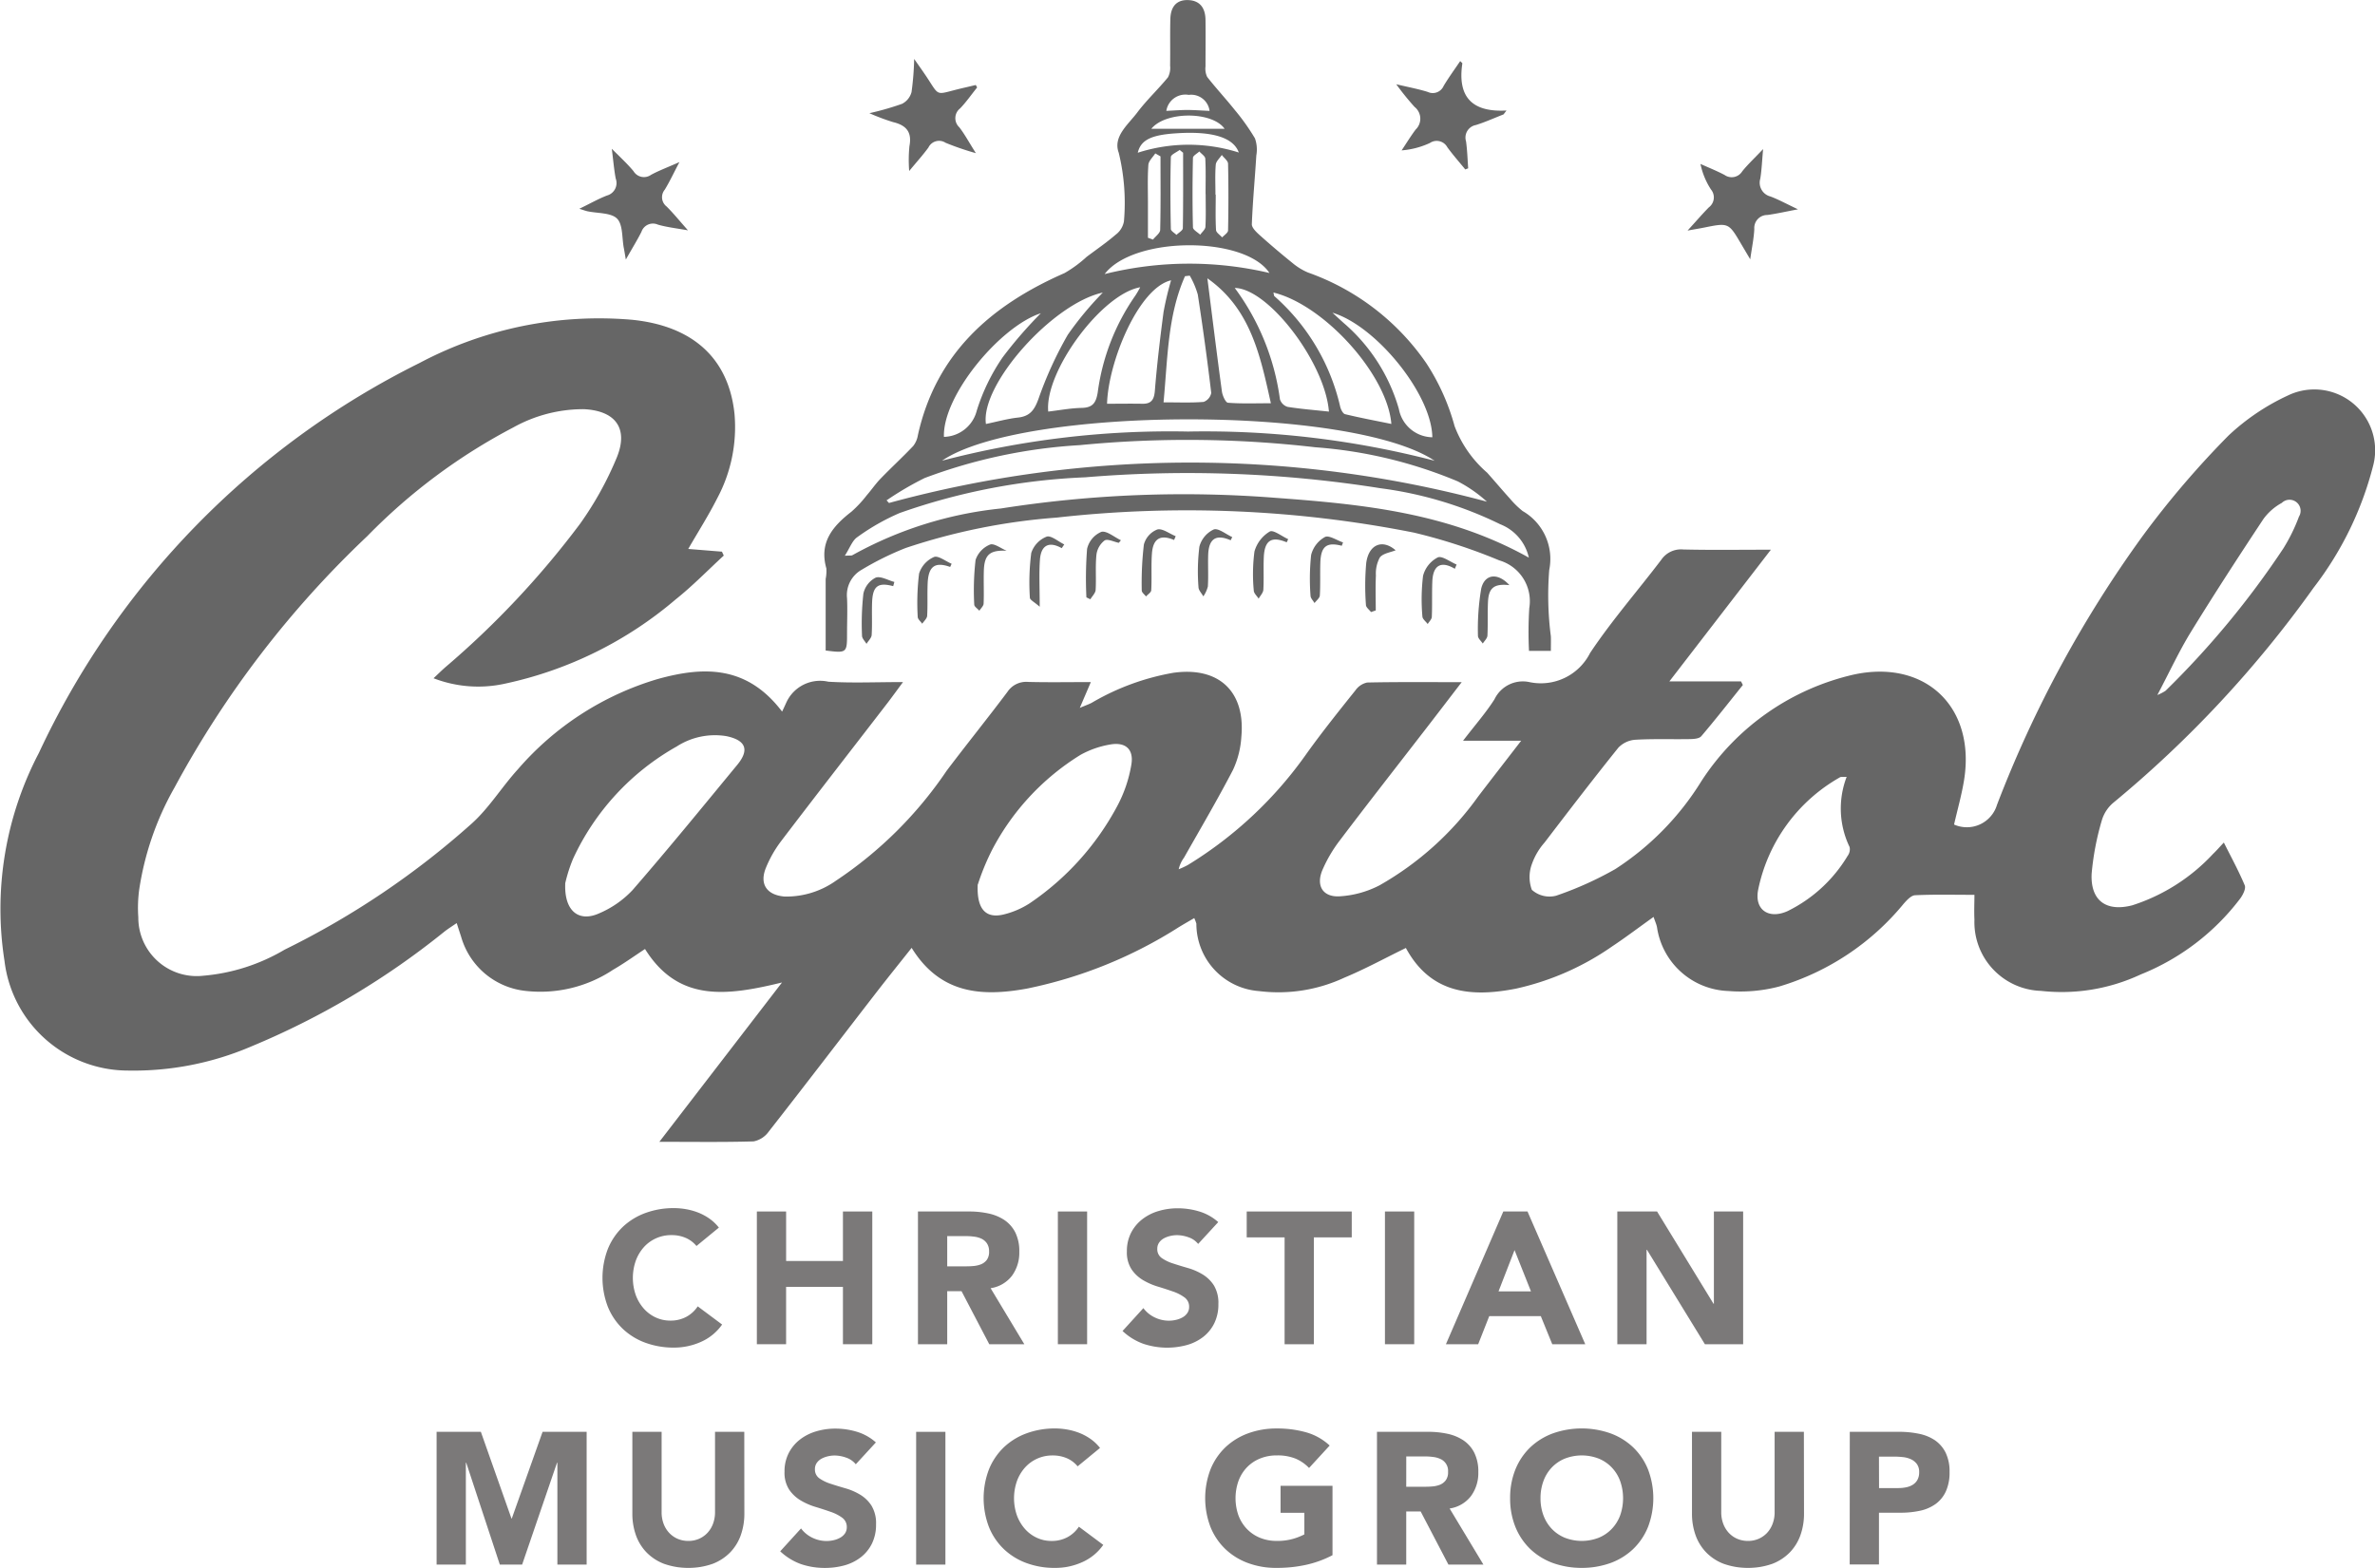
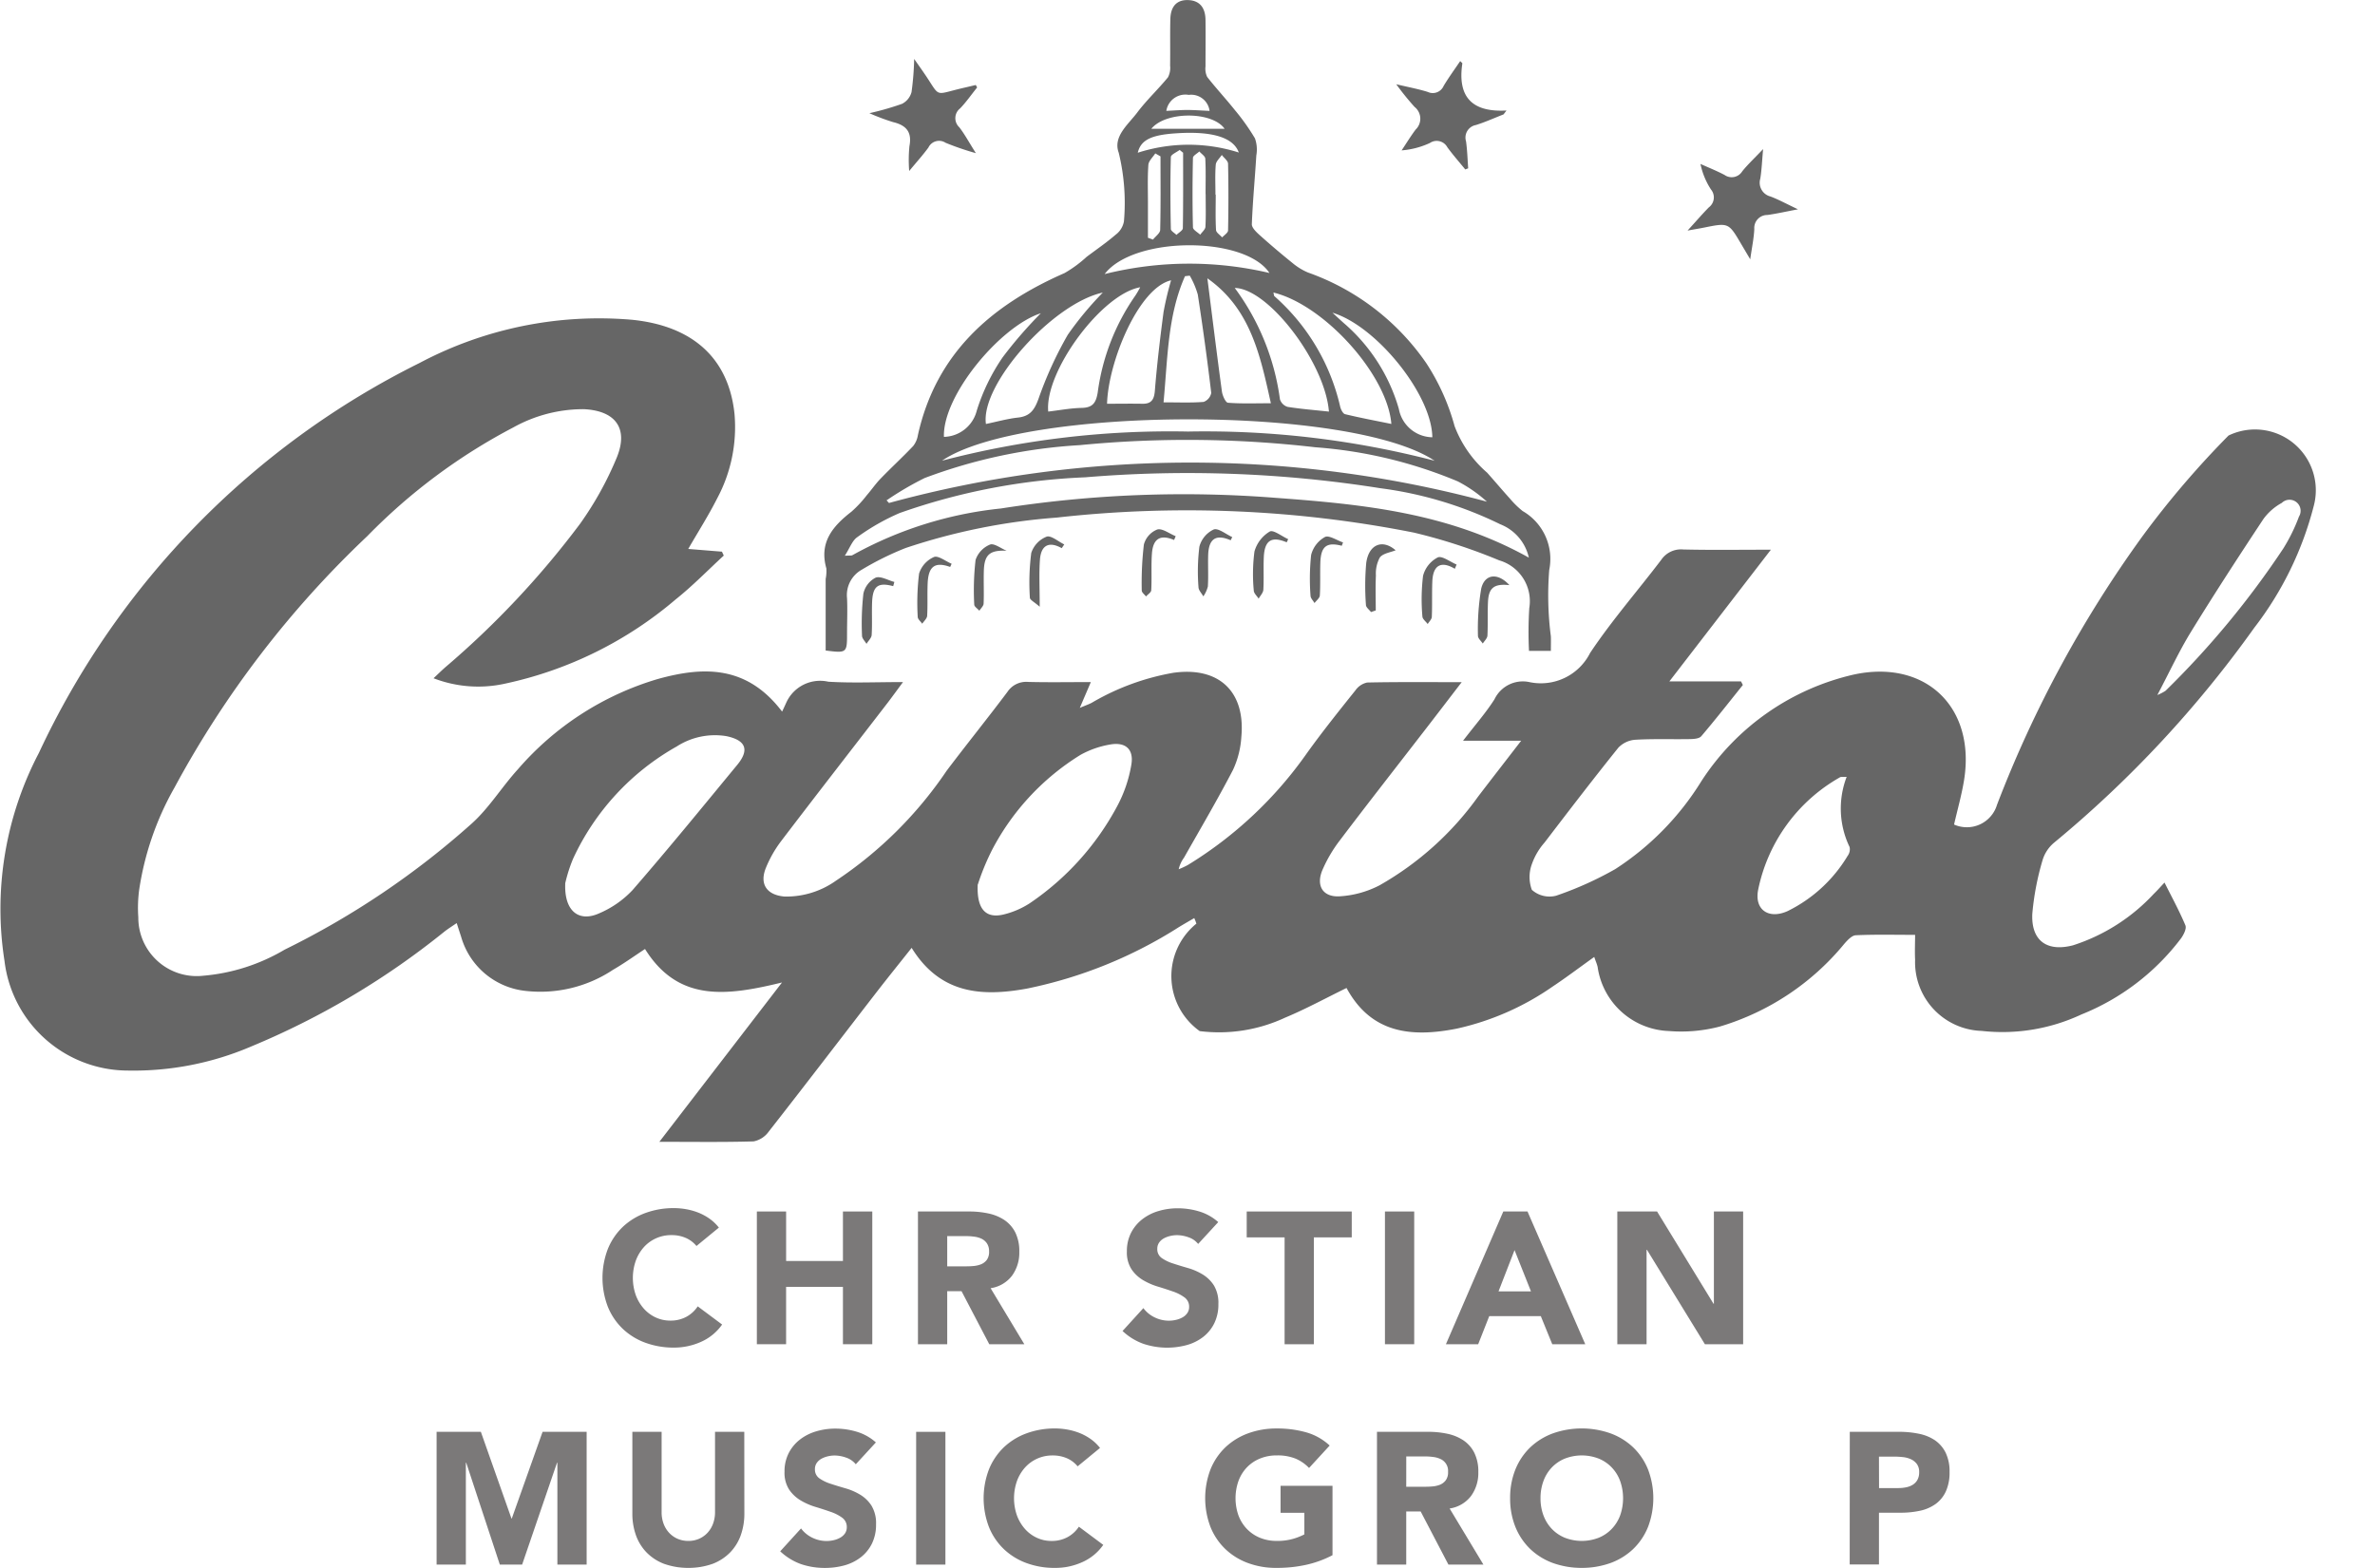
<svg xmlns="http://www.w3.org/2000/svg" width="111.765" height="73.807" viewBox="0 0 111.765 73.807">
  <g id="Group_210" data-name="Group 210" transform="translate(0 -2317.984)" opacity="0.6">
-     <path id="Path_104" data-name="Path 104" d="M68.787,35.493c-.661.86-1.2,1.567-1.746,2.272-1.335,1.728-2.682,3.448-4,5.19a6.6,6.6,0,0,0-.807,1.376c-.315.738.01,1.289.807,1.244a4.67,4.67,0,0,0,1.882-.52,14.5,14.5,0,0,0,4.64-4.182c.634-.829,1.276-1.654,2.021-2.621H68.849c.579-.754,1.079-1.321,1.48-1.952a1.478,1.478,0,0,1,1.639-.81,2.593,2.593,0,0,0,2.86-1.37c1.018-1.528,2.237-2.921,3.35-4.387a1.122,1.122,0,0,1,1.029-.485c1.325.032,2.65.011,4.129.011l-4.778,6.2h3.373l.086.168c-.648.807-1.286,1.624-1.958,2.413-.1.115-.351.131-.533.134-.856.015-1.715-.019-2.569.031a1.221,1.221,0,0,0-.8.375c-1.18,1.468-2.326,2.964-3.47,4.461a3.084,3.084,0,0,0-.587.987,1.749,1.749,0,0,0-.013,1.241,1.245,1.245,0,0,0,1.139.278,16.229,16.229,0,0,0,2.788-1.254,13.152,13.152,0,0,0,4.048-4.134,11.631,11.631,0,0,1,7.194-5.027c3.36-.713,5.713,1.537,5.174,4.952-.113.712-.314,1.41-.474,2.112a1.481,1.481,0,0,0,2.02-.926,55.043,55.043,0,0,1,6.86-12.663,42.894,42.894,0,0,1,4.037-4.723A10.535,10.535,0,0,1,107.665,22a2.862,2.862,0,0,1,4.007,3.326,15.8,15.8,0,0,1-2.8,5.728,53.006,53.006,0,0,1-9.431,10.124,1.721,1.721,0,0,0-.534.83,12.751,12.751,0,0,0-.477,2.508c-.058,1.265.69,1.8,1.916,1.481a8.9,8.9,0,0,0,3.8-2.421c.154-.146.293-.308.506-.533.347.695.7,1.338.983,2.014.064.153-.083.443-.208.616a11,11,0,0,1-4.69,3.581,8.767,8.767,0,0,1-4.693.772,3.235,3.235,0,0,1-3.129-3.351c-.02-.4,0-.805,0-1.17-.984,0-1.89-.023-2.792.019-.186.008-.39.232-.538.4a12.021,12.021,0,0,1-5.85,3.894,7.135,7.135,0,0,1-2.405.214,3.515,3.515,0,0,1-3.355-3.015c-.031-.139-.091-.271-.16-.472-.686.489-1.312.965-1.967,1.4a12.674,12.674,0,0,1-4.5,1.974c-2.126.421-4.028.234-5.189-1.913-.985.48-1.922.994-2.9,1.4a7.339,7.339,0,0,1-4.01.63A3.179,3.179,0,0,1,56.3,46.862,1.859,1.859,0,0,0,56.2,46.6c-.254.148-.485.28-.712.418a21.156,21.156,0,0,1-7.158,2.9c-2.134.389-4.085.259-5.429-1.917-.606.765-1.164,1.455-1.706,2.157-1.675,2.168-3.338,4.345-5.026,6.5a1.139,1.139,0,0,1-.708.453c-1.41.042-2.822.02-4.432.02l5.771-7.5c-2.556.619-4.864.962-6.446-1.576-.508.333-.988.68-1.5.975a6.178,6.178,0,0,1-4.094,1A3.54,3.54,0,0,1,21.7,47.477l-.1-.306c-.026-.079-.051-.159-.109-.336-.217.149-.4.264-.576.4a37.035,37.035,0,0,1-9.075,5.4A14.048,14.048,0,0,1,6.02,53.777a5.857,5.857,0,0,1-5.808-5.16,15.818,15.818,0,0,1,1.616-9.788A38.813,38.813,0,0,1,19.746,20.468a18.028,18.028,0,0,1,10-2.032c2.851.288,4.547,1.809,4.82,4.437a7.112,7.112,0,0,1-.819,3.975c-.4.791-.879,1.543-1.359,2.375l1.586.128c.029.061.057.122.086.184-.749.688-1.459,1.422-2.252,2.054a18.246,18.246,0,0,1-8.033,3.973,5.828,5.828,0,0,1-3.373-.252c.2-.188.358-.343.524-.492a41.66,41.66,0,0,0,6.368-6.775,15.691,15.691,0,0,0,1.732-3.126c.56-1.374-.064-2.2-1.548-2.273a6.77,6.77,0,0,0-3.324.86,27.265,27.265,0,0,0-6.876,5.122A46.892,46.892,0,0,0,8.212,40.456a13.877,13.877,0,0,0-1.665,4.828,6.407,6.407,0,0,0-.038,1.281,2.749,2.749,0,0,0,3.068,2.747,9,9,0,0,0,3.82-1.228,38.9,38.9,0,0,0,8.812-5.943c.816-.737,1.408-1.716,2.155-2.537a13.913,13.913,0,0,1,6.6-4.261c2.12-.586,4.173-.664,5.841,1.537.1-.206.158-.343.223-.48a1.749,1.749,0,0,1,1.953-.927c1.108.068,2.223.017,3.514.017-.291.392-.493.672-.7.945C40.11,38.623,38.414,40.8,36.741,43a5.555,5.555,0,0,0-.693,1.221c-.324.776.035,1.3.883,1.365a4.032,4.032,0,0,0,2.412-.749,18.949,18.949,0,0,0,5.206-5.174c.941-1.247,1.924-2.463,2.862-3.714a1.056,1.056,0,0,1,.972-.466c.956.025,1.913.007,2.951.007l-.52,1.215c.284-.121.431-.17.565-.242a11.458,11.458,0,0,1,3.837-1.41c2.138-.3,3.4.875,3.2,3.023a4.28,4.28,0,0,1-.391,1.544c-.727,1.4-1.529,2.763-2.307,4.136a1.46,1.46,0,0,0-.25.545,4.178,4.178,0,0,0,.42-.194,18.866,18.866,0,0,0,5.623-5.283c.725-1.008,1.5-1.977,2.277-2.948a.9.9,0,0,1,.551-.365c1.41-.031,2.822-.017,4.452-.017M26.6,44.974c-.054,1.3.642,1.835,1.6,1.4a4.64,4.64,0,0,0,1.563-1.088c1.682-1.935,3.3-3.921,4.932-5.9.583-.708.405-1.158-.509-1.35a3.316,3.316,0,0,0-2.338.484,11.672,11.672,0,0,0-4.88,5.287,7.19,7.19,0,0,0-.373,1.171m19.415.04c-.053,1.21.413,1.625,1.267,1.4a3.99,3.99,0,0,0,1.169-.508,12.8,12.8,0,0,0,4.13-4.582,6.354,6.354,0,0,0,.66-1.926c.136-.745-.263-1.107-1.006-.971a4.4,4.4,0,0,0-1.379.483A11.523,11.523,0,0,0,46.7,43.363a11.24,11.24,0,0,0-.683,1.652M86.9,39.952c-.19.01-.265-.008-.312.02a7.887,7.887,0,0,0-3.846,5.271c-.2.954.476,1.427,1.369,1.033a6.773,6.773,0,0,0,2.839-2.609.52.52,0,0,0,.091-.411,4.168,4.168,0,0,1-.141-3.3M101.521,36.1a2.223,2.223,0,0,0,.387-.2,41.3,41.3,0,0,0,5.547-6.706,8.228,8.228,0,0,0,.731-1.491.521.521,0,0,0-.806-.648,2.643,2.643,0,0,0-.86.75c-1.166,1.763-2.318,3.535-3.425,5.336-.551.9-.994,1.86-1.574,2.962" transform="translate(0 2314.601)" />
+     <path id="Path_104" data-name="Path 104" d="M68.787,35.493c-.661.86-1.2,1.567-1.746,2.272-1.335,1.728-2.682,3.448-4,5.19a6.6,6.6,0,0,0-.807,1.376c-.315.738.01,1.289.807,1.244a4.67,4.67,0,0,0,1.882-.52,14.5,14.5,0,0,0,4.64-4.182c.634-.829,1.276-1.654,2.021-2.621H68.849c.579-.754,1.079-1.321,1.48-1.952a1.478,1.478,0,0,1,1.639-.81,2.593,2.593,0,0,0,2.86-1.37c1.018-1.528,2.237-2.921,3.35-4.387a1.122,1.122,0,0,1,1.029-.485c1.325.032,2.65.011,4.129.011l-4.778,6.2h3.373l.086.168c-.648.807-1.286,1.624-1.958,2.413-.1.115-.351.131-.533.134-.856.015-1.715-.019-2.569.031a1.221,1.221,0,0,0-.8.375c-1.18,1.468-2.326,2.964-3.47,4.461a3.084,3.084,0,0,0-.587.987,1.749,1.749,0,0,0-.013,1.241,1.245,1.245,0,0,0,1.139.278,16.229,16.229,0,0,0,2.788-1.254,13.152,13.152,0,0,0,4.048-4.134,11.631,11.631,0,0,1,7.194-5.027c3.36-.713,5.713,1.537,5.174,4.952-.113.712-.314,1.41-.474,2.112a1.481,1.481,0,0,0,2.02-.926,55.043,55.043,0,0,1,6.86-12.663,42.894,42.894,0,0,1,4.037-4.723a2.862,2.862,0,0,1,4.007,3.326,15.8,15.8,0,0,1-2.8,5.728,53.006,53.006,0,0,1-9.431,10.124,1.721,1.721,0,0,0-.534.83,12.751,12.751,0,0,0-.477,2.508c-.058,1.265.69,1.8,1.916,1.481a8.9,8.9,0,0,0,3.8-2.421c.154-.146.293-.308.506-.533.347.695.7,1.338.983,2.014.064.153-.083.443-.208.616a11,11,0,0,1-4.69,3.581,8.767,8.767,0,0,1-4.693.772,3.235,3.235,0,0,1-3.129-3.351c-.02-.4,0-.805,0-1.17-.984,0-1.89-.023-2.792.019-.186.008-.39.232-.538.4a12.021,12.021,0,0,1-5.85,3.894,7.135,7.135,0,0,1-2.405.214,3.515,3.515,0,0,1-3.355-3.015c-.031-.139-.091-.271-.16-.472-.686.489-1.312.965-1.967,1.4a12.674,12.674,0,0,1-4.5,1.974c-2.126.421-4.028.234-5.189-1.913-.985.48-1.922.994-2.9,1.4a7.339,7.339,0,0,1-4.01.63A3.179,3.179,0,0,1,56.3,46.862,1.859,1.859,0,0,0,56.2,46.6c-.254.148-.485.28-.712.418a21.156,21.156,0,0,1-7.158,2.9c-2.134.389-4.085.259-5.429-1.917-.606.765-1.164,1.455-1.706,2.157-1.675,2.168-3.338,4.345-5.026,6.5a1.139,1.139,0,0,1-.708.453c-1.41.042-2.822.02-4.432.02l5.771-7.5c-2.556.619-4.864.962-6.446-1.576-.508.333-.988.68-1.5.975a6.178,6.178,0,0,1-4.094,1A3.54,3.54,0,0,1,21.7,47.477l-.1-.306c-.026-.079-.051-.159-.109-.336-.217.149-.4.264-.576.4a37.035,37.035,0,0,1-9.075,5.4A14.048,14.048,0,0,1,6.02,53.777a5.857,5.857,0,0,1-5.808-5.16,15.818,15.818,0,0,1,1.616-9.788A38.813,38.813,0,0,1,19.746,20.468a18.028,18.028,0,0,1,10-2.032c2.851.288,4.547,1.809,4.82,4.437a7.112,7.112,0,0,1-.819,3.975c-.4.791-.879,1.543-1.359,2.375l1.586.128c.029.061.057.122.086.184-.749.688-1.459,1.422-2.252,2.054a18.246,18.246,0,0,1-8.033,3.973,5.828,5.828,0,0,1-3.373-.252c.2-.188.358-.343.524-.492a41.66,41.66,0,0,0,6.368-6.775,15.691,15.691,0,0,0,1.732-3.126c.56-1.374-.064-2.2-1.548-2.273a6.77,6.77,0,0,0-3.324.86,27.265,27.265,0,0,0-6.876,5.122A46.892,46.892,0,0,0,8.212,40.456a13.877,13.877,0,0,0-1.665,4.828,6.407,6.407,0,0,0-.038,1.281,2.749,2.749,0,0,0,3.068,2.747,9,9,0,0,0,3.82-1.228,38.9,38.9,0,0,0,8.812-5.943c.816-.737,1.408-1.716,2.155-2.537a13.913,13.913,0,0,1,6.6-4.261c2.12-.586,4.173-.664,5.841,1.537.1-.206.158-.343.223-.48a1.749,1.749,0,0,1,1.953-.927c1.108.068,2.223.017,3.514.017-.291.392-.493.672-.7.945C40.11,38.623,38.414,40.8,36.741,43a5.555,5.555,0,0,0-.693,1.221c-.324.776.035,1.3.883,1.365a4.032,4.032,0,0,0,2.412-.749,18.949,18.949,0,0,0,5.206-5.174c.941-1.247,1.924-2.463,2.862-3.714a1.056,1.056,0,0,1,.972-.466c.956.025,1.913.007,2.951.007l-.52,1.215c.284-.121.431-.17.565-.242a11.458,11.458,0,0,1,3.837-1.41c2.138-.3,3.4.875,3.2,3.023a4.28,4.28,0,0,1-.391,1.544c-.727,1.4-1.529,2.763-2.307,4.136a1.46,1.46,0,0,0-.25.545,4.178,4.178,0,0,0,.42-.194,18.866,18.866,0,0,0,5.623-5.283c.725-1.008,1.5-1.977,2.277-2.948a.9.9,0,0,1,.551-.365c1.41-.031,2.822-.017,4.452-.017M26.6,44.974c-.054,1.3.642,1.835,1.6,1.4a4.64,4.64,0,0,0,1.563-1.088c1.682-1.935,3.3-3.921,4.932-5.9.583-.708.405-1.158-.509-1.35a3.316,3.316,0,0,0-2.338.484,11.672,11.672,0,0,0-4.88,5.287,7.19,7.19,0,0,0-.373,1.171m19.415.04c-.053,1.21.413,1.625,1.267,1.4a3.99,3.99,0,0,0,1.169-.508,12.8,12.8,0,0,0,4.13-4.582,6.354,6.354,0,0,0,.66-1.926c.136-.745-.263-1.107-1.006-.971a4.4,4.4,0,0,0-1.379.483A11.523,11.523,0,0,0,46.7,43.363a11.24,11.24,0,0,0-.683,1.652M86.9,39.952c-.19.01-.265-.008-.312.02a7.887,7.887,0,0,0-3.846,5.271c-.2.954.476,1.427,1.369,1.033a6.773,6.773,0,0,0,2.839-2.609.52.52,0,0,0,.091-.411,4.168,4.168,0,0,1-.141-3.3M101.521,36.1a2.223,2.223,0,0,0,.387-.2,41.3,41.3,0,0,0,5.547-6.706,8.228,8.228,0,0,0,.731-1.491.521.521,0,0,0-.806-.648,2.643,2.643,0,0,0-.86.75c-1.166,1.763-2.318,3.535-3.425,5.336-.551.9-.994,1.86-1.574,2.962" transform="translate(0 2314.601)" />
    <path id="Path_105" data-name="Path 105" d="M81.771,30.638H80.724a18.1,18.1,0,0,1,.013-2.011,2,2,0,0,0-1.413-2.25,26.349,26.349,0,0,0-4.016-1.307,54.96,54.96,0,0,0-16.813-.706,29.167,29.167,0,0,0-7.1,1.429,13.878,13.878,0,0,0-2.063,1.019,1.369,1.369,0,0,0-.7,1.35c.025.555,0,1.113,0,1.67,0,.9-.015.915-1.006.788,0-1.117,0-2.241,0-3.364a1.972,1.972,0,0,0,.033-.5c-.349-1.227.3-1.988,1.182-2.672a5.562,5.562,0,0,0,.721-.774c.223-.257.417-.542.653-.785.5-.517,1.033-1.006,1.528-1.529a1.105,1.105,0,0,0,.223-.513c.856-3.855,3.454-6.118,6.9-7.629a5.753,5.753,0,0,0,1.039-.763c.458-.344.932-.669,1.365-1.042a1,1,0,0,0,.392-.629,9.951,9.951,0,0,0-.245-3.232c-.281-.76.445-1.326.869-1.889.44-.586.984-1.093,1.449-1.661a.968.968,0,0,0,.1-.55c.011-.728-.007-1.457.011-2.185.015-.616.312-.918.838-.9s.811.338.817.939c.009.728,0,1.457,0,2.185a.886.886,0,0,0,.079.494c.414.529.874,1.023,1.294,1.549a10.273,10.273,0,0,1,.954,1.342,1.578,1.578,0,0,1,.064.806c-.066,1.078-.169,2.154-.211,3.232-.007.167.209.372.364.512q.751.674,1.537,1.307a2.921,2.921,0,0,0,.741.458,11.36,11.36,0,0,1,5.569,4.269,10.406,10.406,0,0,1,1.33,2.961,5.439,5.439,0,0,0,1.532,2.192c.365.409.718.829,1.086,1.236a4.284,4.284,0,0,0,.584.57,2.6,2.6,0,0,1,1.252,2.774,15.063,15.063,0,0,0,.077,3.125c.007.21,0,.421,0,.687m-1.038-4.4a2.2,2.2,0,0,0-1.347-1.565,18.091,18.091,0,0,0-5.63-1.694,57.932,57.932,0,0,0-13.895-.515,29.829,29.829,0,0,0-8.732,1.68,10.381,10.381,0,0,0-1.993,1.134c-.242.163-.356.515-.591.878.24-.015.312,0,.356-.025a18.2,18.2,0,0,1,6.992-2.2,55.4,55.4,0,0,1,12.937-.5c4.054.3,8.1.688,11.9,2.812m-30.225-2.7.118.13a53.839,53.839,0,0,1,28.14-.062,6.508,6.508,0,0,0-1.369-.954,21.342,21.342,0,0,0-6.708-1.607,52.222,52.222,0,0,0-11.088-.1A24.806,24.806,0,0,0,52.286,22.5a14.915,14.915,0,0,0-1.778,1.041m2.587-1.854a42.328,42.328,0,0,1,11.587-1.374,42.865,42.865,0,0,1,11.6,1.375c-3.941-2.631-19.413-2.568-23.185,0m15.6-7.92c.025.1.022.153.048.175a9.852,9.852,0,0,1,3.094,5.2c.033.132.128.327.228.352.714.173,1.437.308,2.18.46-.188-2.316-3.161-5.606-5.551-6.186m-8.018,0c-2.361.5-5.778,4.332-5.51,6.187.5-.1,1-.245,1.5-.3.571-.06.782-.354.974-.884a17.909,17.909,0,0,1,1.378-3.015,15.677,15.677,0,0,1,1.652-1.99m10.637,5.606c-.181-2.3-2.851-5.8-4.432-5.819a11.334,11.334,0,0,1,2.127,5.243.549.549,0,0,0,.357.354c.626.1,1.262.149,1.948.223m-7.786-.436c.7,0,1.3.027,1.888-.02a.564.564,0,0,0,.36-.421q-.276-2.321-.633-4.632a3.9,3.9,0,0,0-.378-.89L64.536,13c-.822,1.854-.812,3.861-1.01,5.935M65.589,13.1c.237,1.869.449,3.6.684,5.327.026.194.173.521.284.53.644.051,1.294.024,2.02.024-.5-2.254-.953-4.448-2.988-5.881M58.1,19.373c.524-.061,1.049-.162,1.576-.173s.675-.251.753-.731A10.336,10.336,0,0,1,62.2,13.912a4.276,4.276,0,0,0,.227-.391c-1.812.319-4.506,3.966-4.327,5.853m5.789-6.182c-1.524.339-2.965,3.823-3.021,5.813.55,0,1.1-.01,1.65,0,.441.011.568-.2.6-.622.1-1.236.246-2.469.409-3.7a14.7,14.7,0,0,1,.357-1.5m12.291,7.39c-.035-2.028-2.656-5.245-4.7-5.854.216.2.369.34.524.48A8.377,8.377,0,0,1,74.6,19.251a1.628,1.628,0,0,0,1.579,1.331M60.754,12.9a16.451,16.451,0,0,1,7.755-.051c-1.147-1.745-6.38-1.75-7.755.051m-2.995,1.842c-1.916.613-4.64,3.883-4.567,5.822a1.635,1.635,0,0,0,1.544-1.233,9.343,9.343,0,0,1,1.219-2.513,20.177,20.177,0,0,1,1.8-2.076m7.749-5.608c0-.555.016-1.113-.013-1.667-.007-.117-.184-.226-.281-.339-.1.1-.3.2-.3.3-.024,1.09-.028,2.181,0,3.271,0,.119.222.233.341.349.086-.124.238-.244.246-.372.028-.511.011-1.026.011-1.539m1.559-1.962c-.267-.729-1.3-1.011-2.954-.9-1.15.074-1.658.306-1.8.914a7.792,7.792,0,0,1,4.753-.011m-1.1,1.984h.016c0,.555-.018,1.111.014,1.665.007.121.188.232.288.347.1-.108.276-.216.278-.326.021-1.046.023-2.094,0-3.139,0-.141-.192-.277-.294-.416-.1.153-.272.3-.285.461-.038.467-.014.939-.014,1.409m-1.531-1.98-.153-.126c-.145.111-.412.219-.415.334-.031,1.127-.024,2.256,0,3.384,0,.1.172.188.264.281.1-.1.294-.206.3-.312.021-1.187.013-2.374.013-3.561m-1.064.177-.246-.14c-.114.179-.312.353-.325.54-.043.6-.019,1.2-.02,1.8q0,.816,0,1.631l.238.086c.117-.152.334-.3.338-.456.029-1.153.015-2.307.015-3.46m-.432-1.3h3.448c-.571-.82-2.76-.838-3.448,0m.706-.843c.357-.016.67-.042.984-.042.334,0,.67.027,1.051.043a.871.871,0,0,0-.98-.753.907.907,0,0,0-1.055.751" transform="translate(-8.771 2317.985)" />
    <path id="Path_106" data-name="Path 106" d="M55.233,4.74c-.266.33-.51.683-.8.986a.584.584,0,0,0-.041.891c.258.335.46.714.78,1.219a13.125,13.125,0,0,1-1.426-.489.556.556,0,0,0-.807.223c-.25.344-.538.661-.906,1.106a6.732,6.732,0,0,1,.011-1.164c.13-.666-.144-.989-.768-1.138a10.032,10.032,0,0,1-1.116-.42,13.245,13.245,0,0,0,1.536-.44.872.872,0,0,0,.447-.55A13.12,13.12,0,0,0,52.267,3.4c.2.285.32.454.438.626.856,1.234.418,1.07,1.918.729.181-.041.362-.086.544-.128l.065.116" transform="translate(-9.248 2317.358)" />
    <path id="Path_107" data-name="Path 107" d="M83.8,8.617c-.281-.345-.576-.679-.838-1.038a.569.569,0,0,0-.821-.2,3.871,3.871,0,0,1-1.33.348c.219-.328.424-.666.661-.981a.706.706,0,0,0-.053-1.066,12.952,12.952,0,0,1-.861-1.066c.6.142,1.047.225,1.482.361a.555.555,0,0,0,.746-.279c.238-.4.516-.778.782-1.173.052.058.1.089.1.112-.221,1.487.364,2.311,2.078,2.215l-.139.183c-.432.168-.856.362-1.3.5a.6.6,0,0,0-.464.771c.057.419.07.844.1,1.267l-.145.055" transform="translate(-14.852 2317.336)" />
    <path id="Path_108" data-name="Path 108" d="M102.563,11.439c-.573.108-1,.206-1.439.267a.61.61,0,0,0-.616.658c-.02.436-.113.869-.192,1.428-.188-.318-.306-.516-.423-.715-.594-1.011-.594-1.011-1.755-.777-.206.042-.414.074-.771.139.392-.428.686-.772,1-1.09a.586.586,0,0,0,.1-.846,3.506,3.506,0,0,1-.493-1.2c.379.171.768.325,1.135.519a.581.581,0,0,0,.832-.174c.263-.325.573-.614.981-1.044-.052.573-.067.988-.133,1.393a.668.668,0,0,0,.481.838c.394.15.767.356,1.286.6" transform="translate(-17.952 2316.398)" />
-     <path id="Path_109" data-name="Path 109" d="M35.613,13.794c-.051-.292-.07-.418-.095-.542-.091-.475-.036-1.1-.32-1.381s-.917-.241-1.395-.344c-.082-.018-.162-.049-.378-.116.5-.241.884-.463,1.3-.624a.609.609,0,0,0,.413-.8c-.079-.416-.113-.841-.184-1.4.4.4.732.706,1.02,1.051a.573.573,0,0,0,.827.174c.369-.2.768-.347,1.336-.6-.284.539-.465.933-.691,1.3a.552.552,0,0,0,.085.79c.315.312.595.659,1.007,1.123-.574-.1-1.006-.15-1.418-.269a.57.57,0,0,0-.772.342c-.2.395-.434.772-.732,1.3" transform="translate(-6.163 2316.401)" />
    <path id="Path_110" data-name="Path 110" d="M83.586,32.7c-.642-.382-1.026-.175-1.059.591-.024.555,0,1.111-.024,1.666,0,.117-.126.23-.194.344-.087-.118-.245-.235-.249-.356a9.212,9.212,0,0,1,.031-1.916,1.362,1.362,0,0,1,.689-.863c.2-.093.586.209.889.334l-.083.2" transform="translate(-15.123 2312.058)" />
    <path id="Path_111" data-name="Path 111" d="M60.915,31.51c-.589-.33-.973-.151-1.024.542-.048.657-.011,1.32-.011,2.217-.248-.221-.462-.322-.463-.427a10.981,10.981,0,0,1,.065-2.106,1.238,1.238,0,0,1,.72-.766c.206-.076.551.229.833.364l-.12.177" transform="translate(-10.952 2312.277)" />
    <path id="Path_112" data-name="Path 112" d="M70.657,31.062c-.692-.3-1.036-.079-1.059.707-.014.489.015.98-.014,1.467a1.45,1.45,0,0,1-.213.467c-.08-.144-.224-.286-.228-.432a9.492,9.492,0,0,1,.042-1.909,1.244,1.244,0,0,1,.672-.807c.214-.082.577.224.874.357l-.074.15" transform="translate(-12.743 2312.354)" />
-     <path id="Path_113" data-name="Path 113" d="M64.2,31.208c-.228-.045-.524-.2-.666-.109a1,1,0,0,0-.382.665c-.058.549-.006,1.108-.038,1.661-.009.151-.161.294-.249.441l-.186-.089a18.182,18.182,0,0,1,.032-2.282,1.151,1.151,0,0,1,.666-.8c.249-.073.613.247.927.393l-.1.121" transform="translate(-11.554 2312.327)" />
    <path id="Path_114" data-name="Path 114" d="M67.4,31.052c-.639-.273-.993-.076-1.045.635-.042.575,0,1.156-.033,1.732-.006.1-.161.193-.246.29-.069-.093-.2-.186-.2-.278a15.468,15.468,0,0,1,.1-2.168,1.055,1.055,0,0,1,.629-.706c.241-.067.575.2.868.314l-.076.179" transform="translate(-12.146 2312.352)" />
    <path id="Path_115" data-name="Path 115" d="M54.475,32.611c-.713-.254-1.025-.037-1.061.764-.023.511.006,1.024-.024,1.535-.007.129-.151.25-.232.374-.074-.108-.211-.215-.212-.324a11.314,11.314,0,0,1,.064-2.039,1.268,1.268,0,0,1,.7-.778c.2-.082.55.2.832.318l-.069.149" transform="translate(-9.759 2312.061)" />
    <path id="Path_116" data-name="Path 116" d="M77.076,31.4c-.712-.185-.984.024-1.008.8-.017.513.007,1.028-.024,1.539-.007.124-.163.239-.25.358-.066-.116-.186-.23-.188-.347a10.467,10.467,0,0,1,.029-1.92,1.343,1.343,0,0,1,.647-.842c.189-.1.563.157.854.254l-.059.156" transform="translate(-13.934 2312.275)" />
    <path id="Path_117" data-name="Path 117" d="M86.754,33.678c-.719-.078-.975.125-1.008.776-.026.533,0,1.068-.027,1.6-.007.129-.142.25-.219.374-.079-.122-.231-.247-.227-.366a11.446,11.446,0,0,1,.153-2.218c.162-.7.789-.763,1.327-.166" transform="translate(-15.722 2311.85)" />
    <path id="Path_118" data-name="Path 118" d="M79.039,34.6c-.082-.109-.232-.216-.236-.328a12.106,12.106,0,0,1,.013-1.976c.12-.893.775-1.135,1.384-.6-.25.1-.595.144-.743.337a1.582,1.582,0,0,0-.185.847c-.026.547-.007,1.1-.007,1.645l-.226.079" transform="translate(-14.523 2312.192)" />
    <path id="Path_119" data-name="Path 119" d="M73.882,31.182c-.714-.3-1.044-.1-1.08.7-.023.51.008,1.022-.021,1.531-.008.144-.144.281-.222.42-.08-.126-.223-.25-.228-.378a8.184,8.184,0,0,1,.032-1.844,1.6,1.6,0,0,1,.717-.936c.165-.1.573.225.87.358l-.068.144" transform="translate(-13.329 2312.331)" />
    <path id="Path_120" data-name="Path 120" d="M57.728,31.715c-.782-.032-1.046.174-1.069.951-.015.511.011,1.022-.01,1.532,0,.117-.131.228-.2.342-.085-.1-.241-.193-.241-.29a12.564,12.564,0,0,1,.062-2.1,1.191,1.191,0,0,1,.679-.724c.189-.077.515.18.781.288" transform="translate(-10.361 2312.193)" />
    <path id="Path_121" data-name="Path 121" d="M51.2,33.732c-.71-.189-.962-.007-.992.758-.02.512.011,1.028-.02,1.539-.009.144-.159.281-.244.42-.073-.127-.209-.254-.21-.382a12.735,12.735,0,0,1,.064-1.982,1.111,1.111,0,0,1,.572-.75c.232-.093.586.121.886.2l-.056.2" transform="translate(-9.168 2311.843)" />
    <path id="Path_122" data-name="Path 122" d="M39.184,71.507a1.352,1.352,0,0,0-.5-.379A1.652,1.652,0,0,0,38,70.995a1.718,1.718,0,0,0-1.293.569,1.959,1.959,0,0,0-.38.64,2.449,2.449,0,0,0,0,1.611,2.009,2.009,0,0,0,.375.635,1.7,1.7,0,0,0,.561.419,1.614,1.614,0,0,0,.692.15,1.548,1.548,0,0,0,.75-.177,1.487,1.487,0,0,0,.538-.494l1.148.856a2.391,2.391,0,0,1-1.006.821,3.107,3.107,0,0,1-1.254.265,3.857,3.857,0,0,1-1.35-.229,3.067,3.067,0,0,1-1.068-.658,2.982,2.982,0,0,1-.7-1.037,3.8,3.8,0,0,1,0-2.718,3,3,0,0,1,.7-1.037,3.088,3.088,0,0,1,1.068-.657,3.838,3.838,0,0,1,1.35-.23,3.287,3.287,0,0,1,.552.049,2.972,2.972,0,0,1,.564.154,2.546,2.546,0,0,1,.534.282,2.145,2.145,0,0,1,.458.432Z" transform="translate(-6.409 2305.129)" fill="#231f20" />
    <path id="Path_123" data-name="Path 123" d="M43.668,69.919h1.377v2.33h2.674v-2.33H49.1v6.248H47.719v-2.7H45.044v2.7H43.668Z" transform="translate(-8.051 2305.093)" fill="#231f20" />
    <path id="Path_124" data-name="Path 124" d="M52.963,69.918h2.418a4.251,4.251,0,0,1,.9.093,2.151,2.151,0,0,1,.75.309,1.552,1.552,0,0,1,.512.582,1.976,1.976,0,0,1,.189.914,1.832,1.832,0,0,1-.344,1.126,1.554,1.554,0,0,1-1.006.587l1.588,2.639h-1.65l-1.307-2.5H54.34v2.5H52.963ZM54.34,72.5h.812c.123,0,.254,0,.392-.013a1.265,1.265,0,0,0,.375-.079A.652.652,0,0,0,56.2,72.2a.632.632,0,0,0,.11-.4.661.661,0,0,0-.1-.379.646.646,0,0,0-.247-.217,1.1,1.1,0,0,0-.344-.1,2.758,2.758,0,0,0-.379-.027h-.9Z" transform="translate(-9.765 2305.094)" fill="#231f20" />
-     <rect id="Rectangle_45" data-name="Rectangle 45" width="1.377" height="6.248" transform="translate(49.782 2375.012)" fill="#231f20" />
    <path id="Path_125" data-name="Path 125" d="M68.326,71.41a.982.982,0,0,0-.454-.313,1.634,1.634,0,0,0-.543-.1,1.417,1.417,0,0,0-.309.036,1.2,1.2,0,0,0-.3.11.66.66,0,0,0-.229.2.506.506,0,0,0-.088.3.5.5,0,0,0,.211.432,1.963,1.963,0,0,0,.534.256c.215.071.445.141.693.212a2.866,2.866,0,0,1,.692.3,1.651,1.651,0,0,1,.534.52,1.591,1.591,0,0,1,.211.874,2,2,0,0,1-.194.909,1.838,1.838,0,0,1-.525.644,2.219,2.219,0,0,1-.768.38,3.528,3.528,0,0,1-2.052-.062,2.823,2.823,0,0,1-.971-.6l.98-1.077a1.426,1.426,0,0,0,.534.438,1.524,1.524,0,0,0,.666.154,1.476,1.476,0,0,0,.339-.04,1.118,1.118,0,0,0,.309-.119.66.66,0,0,0,.22-.2.5.5,0,0,0,.085-.291.53.53,0,0,0-.217-.446,1.984,1.984,0,0,0-.542-.277q-.327-.115-.706-.23a3.137,3.137,0,0,1-.706-.308,1.7,1.7,0,0,1-.542-.512,1.463,1.463,0,0,1-.216-.838,1.88,1.88,0,0,1,.2-.883,1.91,1.91,0,0,1,.53-.635,2.3,2.3,0,0,1,.763-.384,3.136,3.136,0,0,1,.891-.128,3.5,3.5,0,0,1,1.024.15,2.363,2.363,0,0,1,.891.5Z" transform="translate(-11.942 2305.129)" fill="#231f20" />
    <path id="Path_126" data-name="Path 126" d="M73.715,71.137H71.932V69.919h4.943v1.218H75.092v5.031H73.715Z" transform="translate(-13.263 2305.093)" fill="#231f20" />
    <rect id="Rectangle_46" data-name="Rectangle 46" width="1.377" height="6.248" transform="translate(65.174 2375.012)" fill="#231f20" />
    <path id="Path_127" data-name="Path 127" d="M86.125,69.919h1.139l2.718,6.249H88.429l-.539-1.323H85.463l-.521,1.323H83.424Zm.529,1.818L85.9,73.679h1.527Z" transform="translate(-15.381 2305.093)" fill="#231f20" />
    <path id="Path_128" data-name="Path 128" d="M93.314,69.919h1.871l2.656,4.342h.018V69.919h1.377v6.248h-1.8L94.708,71.72h-.017v4.448H93.314Z" transform="translate(-17.205 2305.093)" fill="#231f20" />
    <path id="Path_129" data-name="Path 129" d="M25.19,82.635h2.083l1.439,4.078h.017l1.448-4.078h2.074v6.248H30.874V84.091h-.018l-1.641,4.793H28.165l-1.58-4.793h-.018v4.793H25.19Z" transform="translate(-4.644 2302.749)" fill="#231f20" />
    <path id="Path_130" data-name="Path 130" d="M41.756,86.474a3.019,3.019,0,0,1-.168,1.024,2.244,2.244,0,0,1-.5.812,2.3,2.3,0,0,1-.825.538,3.463,3.463,0,0,1-2.286,0,2.284,2.284,0,0,1-.825-.538,2.246,2.246,0,0,1-.5-.812,3.019,3.019,0,0,1-.167-1.024V82.635h1.377v3.786a1.535,1.535,0,0,0,.092.538,1.285,1.285,0,0,0,.261.428,1.182,1.182,0,0,0,.4.283,1.258,1.258,0,0,0,.507.1,1.23,1.23,0,0,0,.5-.1,1.19,1.19,0,0,0,.4-.283,1.283,1.283,0,0,0,.26-.428,1.517,1.517,0,0,0,.093-.538V82.635h1.377Z" transform="translate(-6.727 2302.749)" fill="#231f20" />
    <path id="Path_131" data-name="Path 131" d="M48.571,84.126a.982.982,0,0,0-.454-.313,1.631,1.631,0,0,0-.543-.1,1.4,1.4,0,0,0-.308.036,1.209,1.209,0,0,0-.3.11.66.66,0,0,0-.229.2.507.507,0,0,0-.088.3.5.5,0,0,0,.212.431,1.952,1.952,0,0,0,.534.256c.215.071.445.141.692.212a2.852,2.852,0,0,1,.692.3,1.635,1.635,0,0,1,.534.52,1.591,1.591,0,0,1,.212.874,2.015,2.015,0,0,1-.194.909,1.847,1.847,0,0,1-.525.644,2.223,2.223,0,0,1-.768.38,3.529,3.529,0,0,1-2.052-.062,2.83,2.83,0,0,1-.971-.6l.98-1.077a1.438,1.438,0,0,0,.534.438,1.524,1.524,0,0,0,.666.154,1.488,1.488,0,0,0,.34-.04,1.123,1.123,0,0,0,.308-.119.671.671,0,0,0,.221-.2.509.509,0,0,0,.084-.291.531.531,0,0,0-.216-.446,1.99,1.99,0,0,0-.543-.277c-.218-.077-.453-.153-.706-.23a3.113,3.113,0,0,1-.706-.308,1.714,1.714,0,0,1-.543-.512,1.463,1.463,0,0,1-.216-.838,1.88,1.88,0,0,1,.2-.883,1.91,1.91,0,0,1,.53-.635,2.3,2.3,0,0,1,.763-.384,3.137,3.137,0,0,1,.891-.128,3.493,3.493,0,0,1,1.024.15,2.363,2.363,0,0,1,.891.5Z" transform="translate(-8.299 2302.785)" fill="#231f20" />
    <rect id="Rectangle_47" data-name="Rectangle 47" width="1.377" height="6.249" transform="translate(43.113 2385.384)" fill="#231f20" />
    <path id="Path_132" data-name="Path 132" d="M61.176,84.223a1.352,1.352,0,0,0-.5-.379,1.652,1.652,0,0,0-.684-.133,1.718,1.718,0,0,0-1.293.569,1.959,1.959,0,0,0-.38.64,2.449,2.449,0,0,0,0,1.611,2.009,2.009,0,0,0,.375.635,1.7,1.7,0,0,0,.561.419,1.614,1.614,0,0,0,.692.15,1.548,1.548,0,0,0,.75-.177,1.487,1.487,0,0,0,.538-.494l1.147.856a2.383,2.383,0,0,1-1.006.821,3.107,3.107,0,0,1-1.254.265,3.857,3.857,0,0,1-1.35-.229,3.068,3.068,0,0,1-1.068-.658,2.981,2.981,0,0,1-.7-1.037,3.8,3.8,0,0,1,0-2.718,3,3,0,0,1,.7-1.037,3.088,3.088,0,0,1,1.068-.657,3.838,3.838,0,0,1,1.35-.23,3.287,3.287,0,0,1,.552.049,2.972,2.972,0,0,1,.564.154,2.546,2.546,0,0,1,.534.282,2.144,2.144,0,0,1,.458.432Z" transform="translate(-10.464 2302.785)" fill="#231f20" />
    <path id="Path_133" data-name="Path 133" d="M75.527,88.406a4.965,4.965,0,0,1-1.271.459,6.478,6.478,0,0,1-1.351.141,3.853,3.853,0,0,1-1.35-.229,3.079,3.079,0,0,1-1.068-.658,2.97,2.97,0,0,1-.7-1.037,3.8,3.8,0,0,1,0-2.718,2.981,2.981,0,0,1,.7-1.037,3.1,3.1,0,0,1,1.068-.657,3.853,3.853,0,0,1,1.35-.229,5,5,0,0,1,1.382.181,2.7,2.7,0,0,1,1.107.622L74.424,84.3a1.914,1.914,0,0,0-.635-.44,2.241,2.241,0,0,0-.883-.151,2.025,2.025,0,0,0-.8.151,1.783,1.783,0,0,0-.613.418,1.856,1.856,0,0,0-.393.64,2.449,2.449,0,0,0,0,1.611,1.858,1.858,0,0,0,.393.635,1.8,1.8,0,0,0,.613.419,2.04,2.04,0,0,0,.8.15,2.628,2.628,0,0,0,.776-.1,2.92,2.92,0,0,0,.521-.207V86.411H73.083V85.141h2.444Z" transform="translate(-12.821 2302.785)" fill="#231f20" />
    <path id="Path_134" data-name="Path 134" d="M79.447,82.634h2.418a4.251,4.251,0,0,1,.9.093,2.151,2.151,0,0,1,.75.309,1.543,1.543,0,0,1,.511.582,1.976,1.976,0,0,1,.19.913,1.837,1.837,0,0,1-.344,1.126,1.554,1.554,0,0,1-1.006.587l1.589,2.639H82.809l-1.306-2.5h-.679v2.5H79.447Zm1.377,2.586h.812c.124,0,.255,0,.393-.013a1.266,1.266,0,0,0,.375-.079.65.65,0,0,0,.277-.208.626.626,0,0,0,.111-.4.61.61,0,0,0-.344-.6,1.111,1.111,0,0,0-.344-.1,2.767,2.767,0,0,0-.379-.027h-.9Z" transform="translate(-14.648 2302.749)" fill="#231f20" />
    <path id="Path_135" data-name="Path 135" d="M87.13,85.723a3.542,3.542,0,0,1,.251-1.36,3,3,0,0,1,.7-1.037,3.1,3.1,0,0,1,1.068-.657,4.078,4.078,0,0,1,2.7,0,3.086,3.086,0,0,1,1.068.657,2.991,2.991,0,0,1,.7,1.037,3.805,3.805,0,0,1,0,2.719,2.991,2.991,0,0,1-.7,1.037,3.074,3.074,0,0,1-1.068.657,4.078,4.078,0,0,1-2.7,0,3.085,3.085,0,0,1-1.068-.657,3,3,0,0,1-.7-1.037,3.542,3.542,0,0,1-.251-1.36m1.43,0a2.286,2.286,0,0,0,.137.807,1.843,1.843,0,0,0,.392.635,1.774,1.774,0,0,0,.613.419,2.2,2.2,0,0,0,1.6,0,1.771,1.771,0,0,0,.613-.419,1.847,1.847,0,0,0,.394-.635,2.449,2.449,0,0,0,0-1.611,1.835,1.835,0,0,0-.394-.639,1.771,1.771,0,0,0-.613-.419,2.2,2.2,0,0,0-1.6,0,1.774,1.774,0,0,0-.613.419,1.831,1.831,0,0,0-.392.639,2.3,2.3,0,0,0-.137.8" transform="translate(-16.065 2302.785)" fill="#231f20" />
-     <path id="Path_136" data-name="Path 136" d="M102.895,86.474a3,3,0,0,1-.168,1.024,2.254,2.254,0,0,1-.5.812,2.3,2.3,0,0,1-.825.538,3.463,3.463,0,0,1-2.286,0,2.281,2.281,0,0,1-.825-.538,2.256,2.256,0,0,1-.5-.812,3,3,0,0,1-.168-1.024V82.635H99v3.786a1.517,1.517,0,0,0,.093.538,1.283,1.283,0,0,0,.26.428,1.183,1.183,0,0,0,.4.283,1.263,1.263,0,0,0,.507.1,1.234,1.234,0,0,0,.5-.1,1.207,1.207,0,0,0,.4-.283,1.282,1.282,0,0,0,.259-.428,1.517,1.517,0,0,0,.093-.538V82.635h1.377Z" transform="translate(-18 2302.749)" fill="#231f20" />
    <path id="Path_137" data-name="Path 137" d="M106.727,82.634h2.321a4.525,4.525,0,0,1,.918.089,2.092,2.092,0,0,1,.755.3,1.543,1.543,0,0,1,.511.582,2,2,0,0,1,.19.922,2.136,2.136,0,0,1-.177.918,1.515,1.515,0,0,1-.485.591,1.967,1.967,0,0,1-.732.314,4.334,4.334,0,0,1-.918.092H108.1v2.436h-1.377Zm1.377,2.648h.918a1.757,1.757,0,0,0,.357-.036.938.938,0,0,0,.309-.118.643.643,0,0,0,.221-.23.731.731,0,0,0,.083-.366.621.621,0,0,0-.11-.384.731.731,0,0,0-.282-.225,1.233,1.233,0,0,0-.384-.1,3.928,3.928,0,0,0-.405-.022H108.1Z" transform="translate(-19.678 2302.749)" fill="#231f20" />
    <rect id="Rectangle_48" data-name="Rectangle 48" width="111.764" height="73.807" transform="translate(0 2317.985)" fill="none" />
  </g>
</svg>